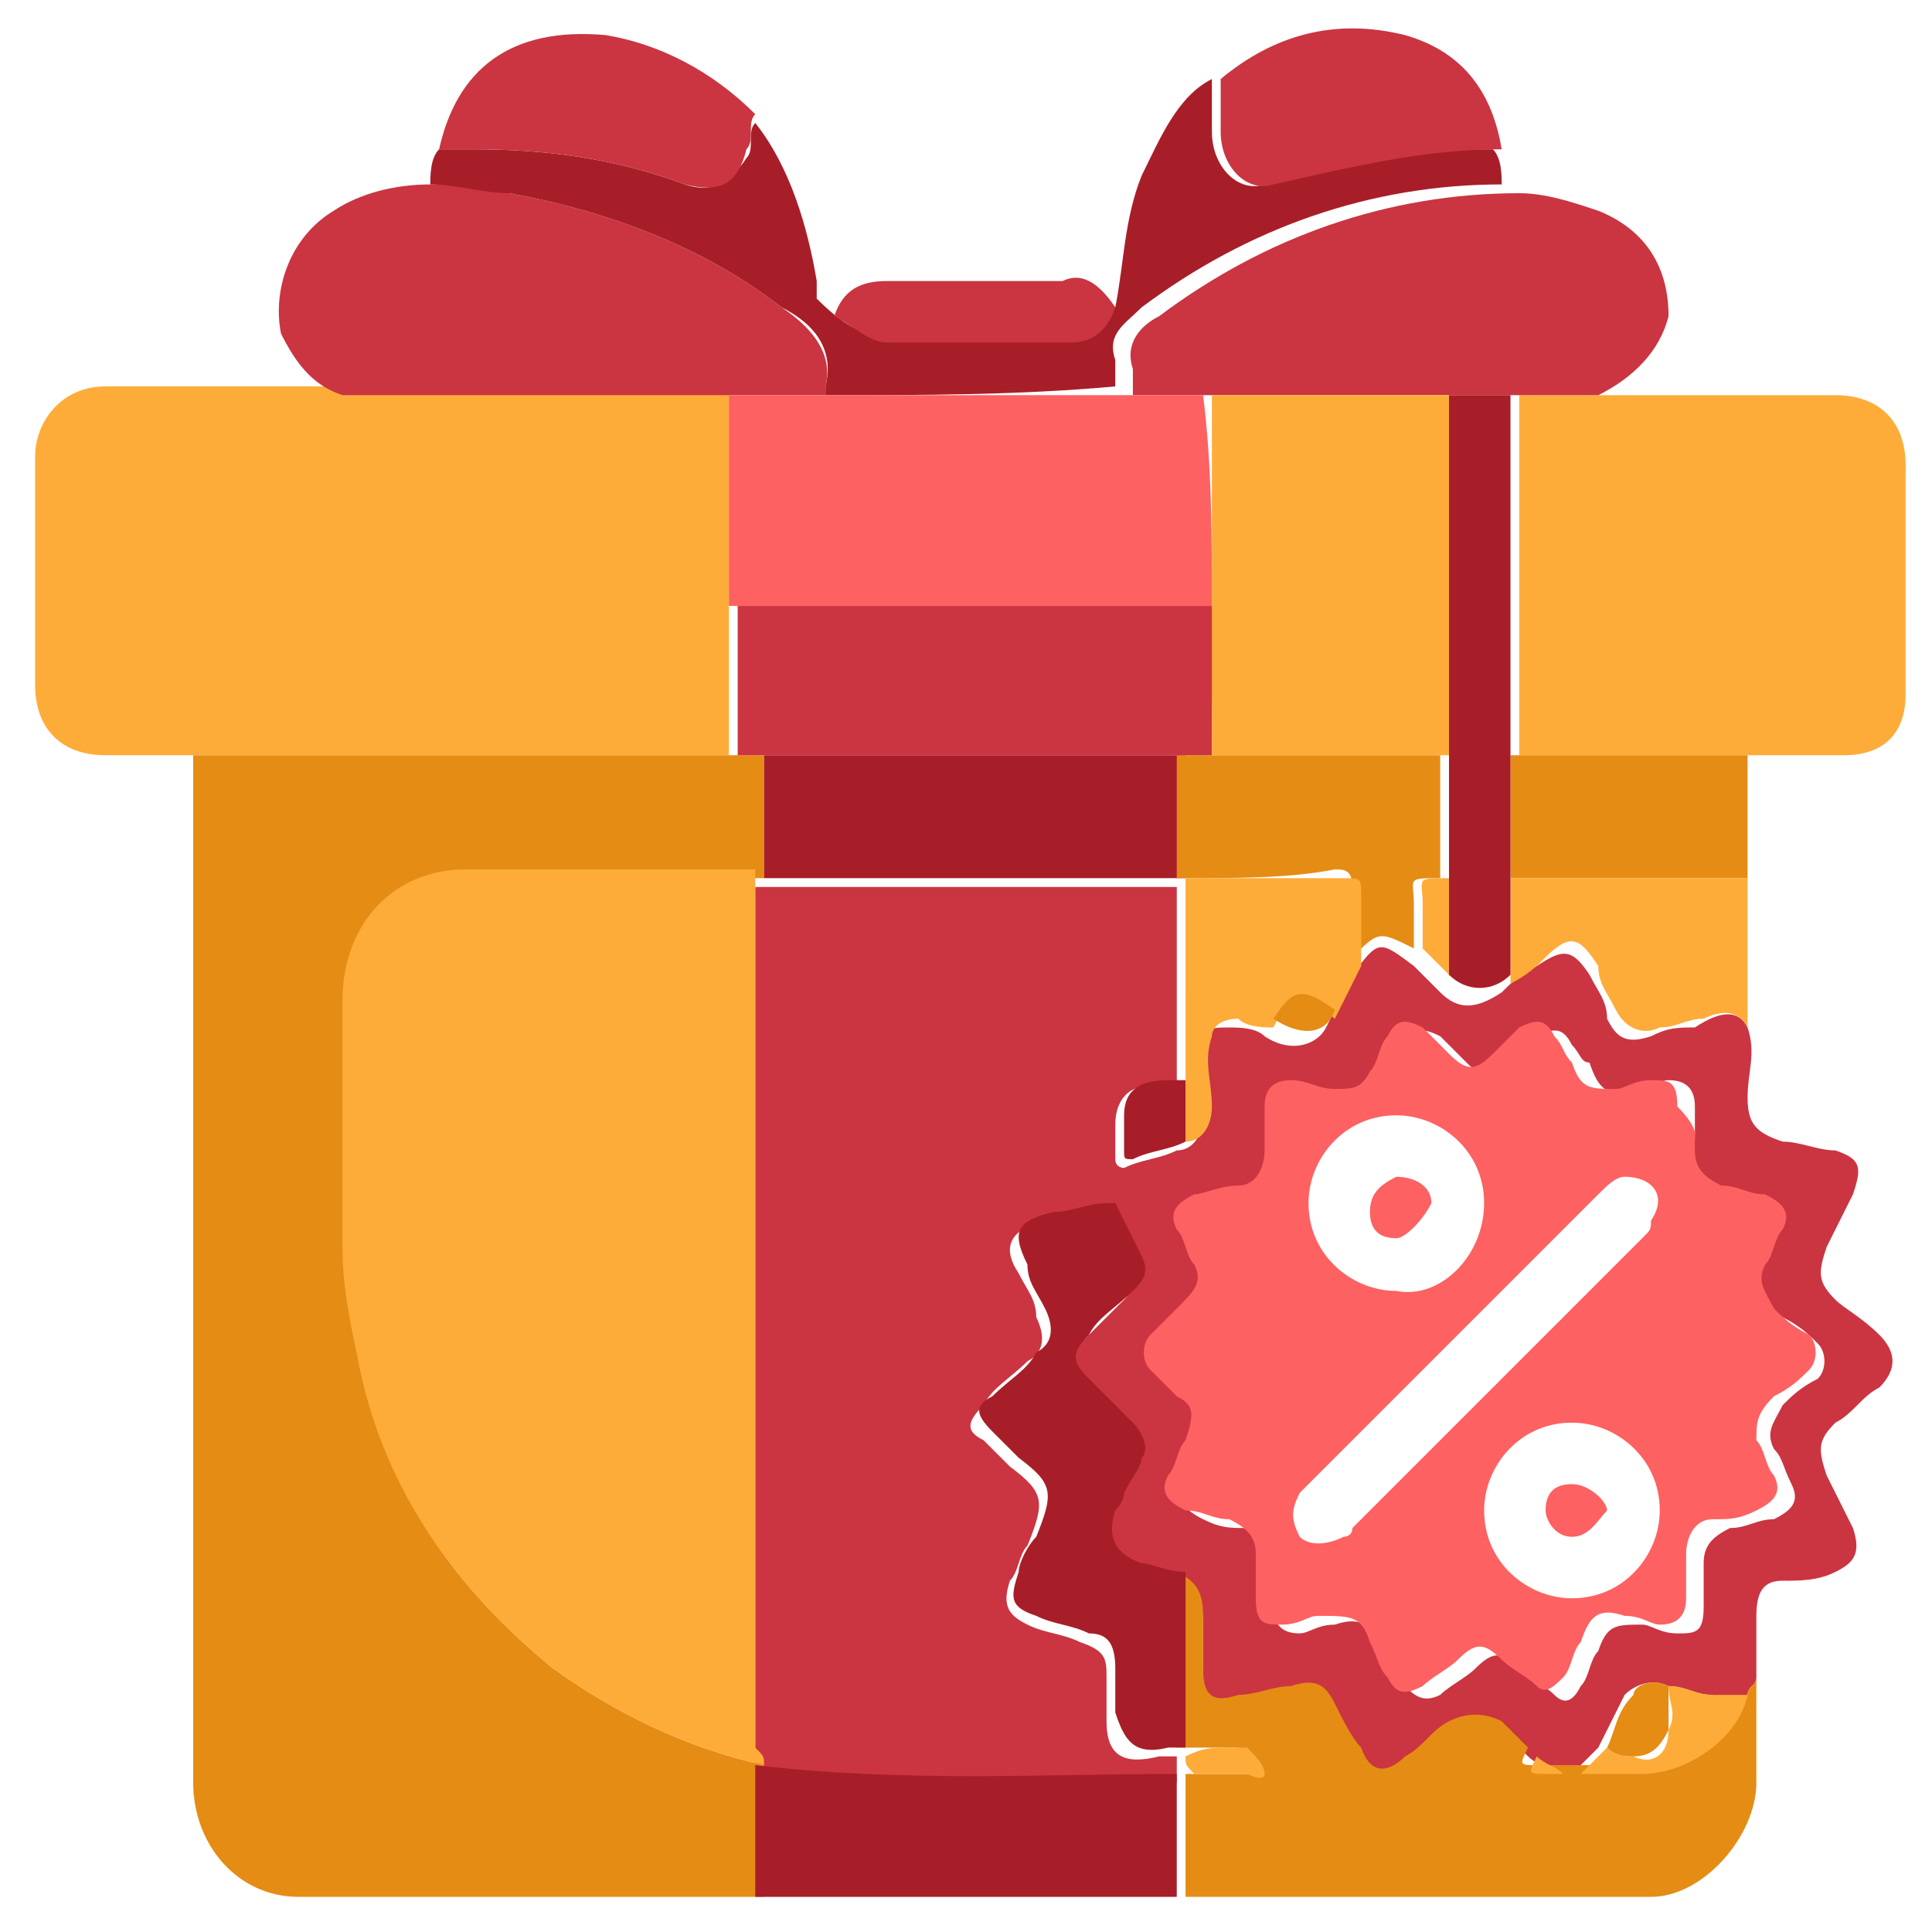
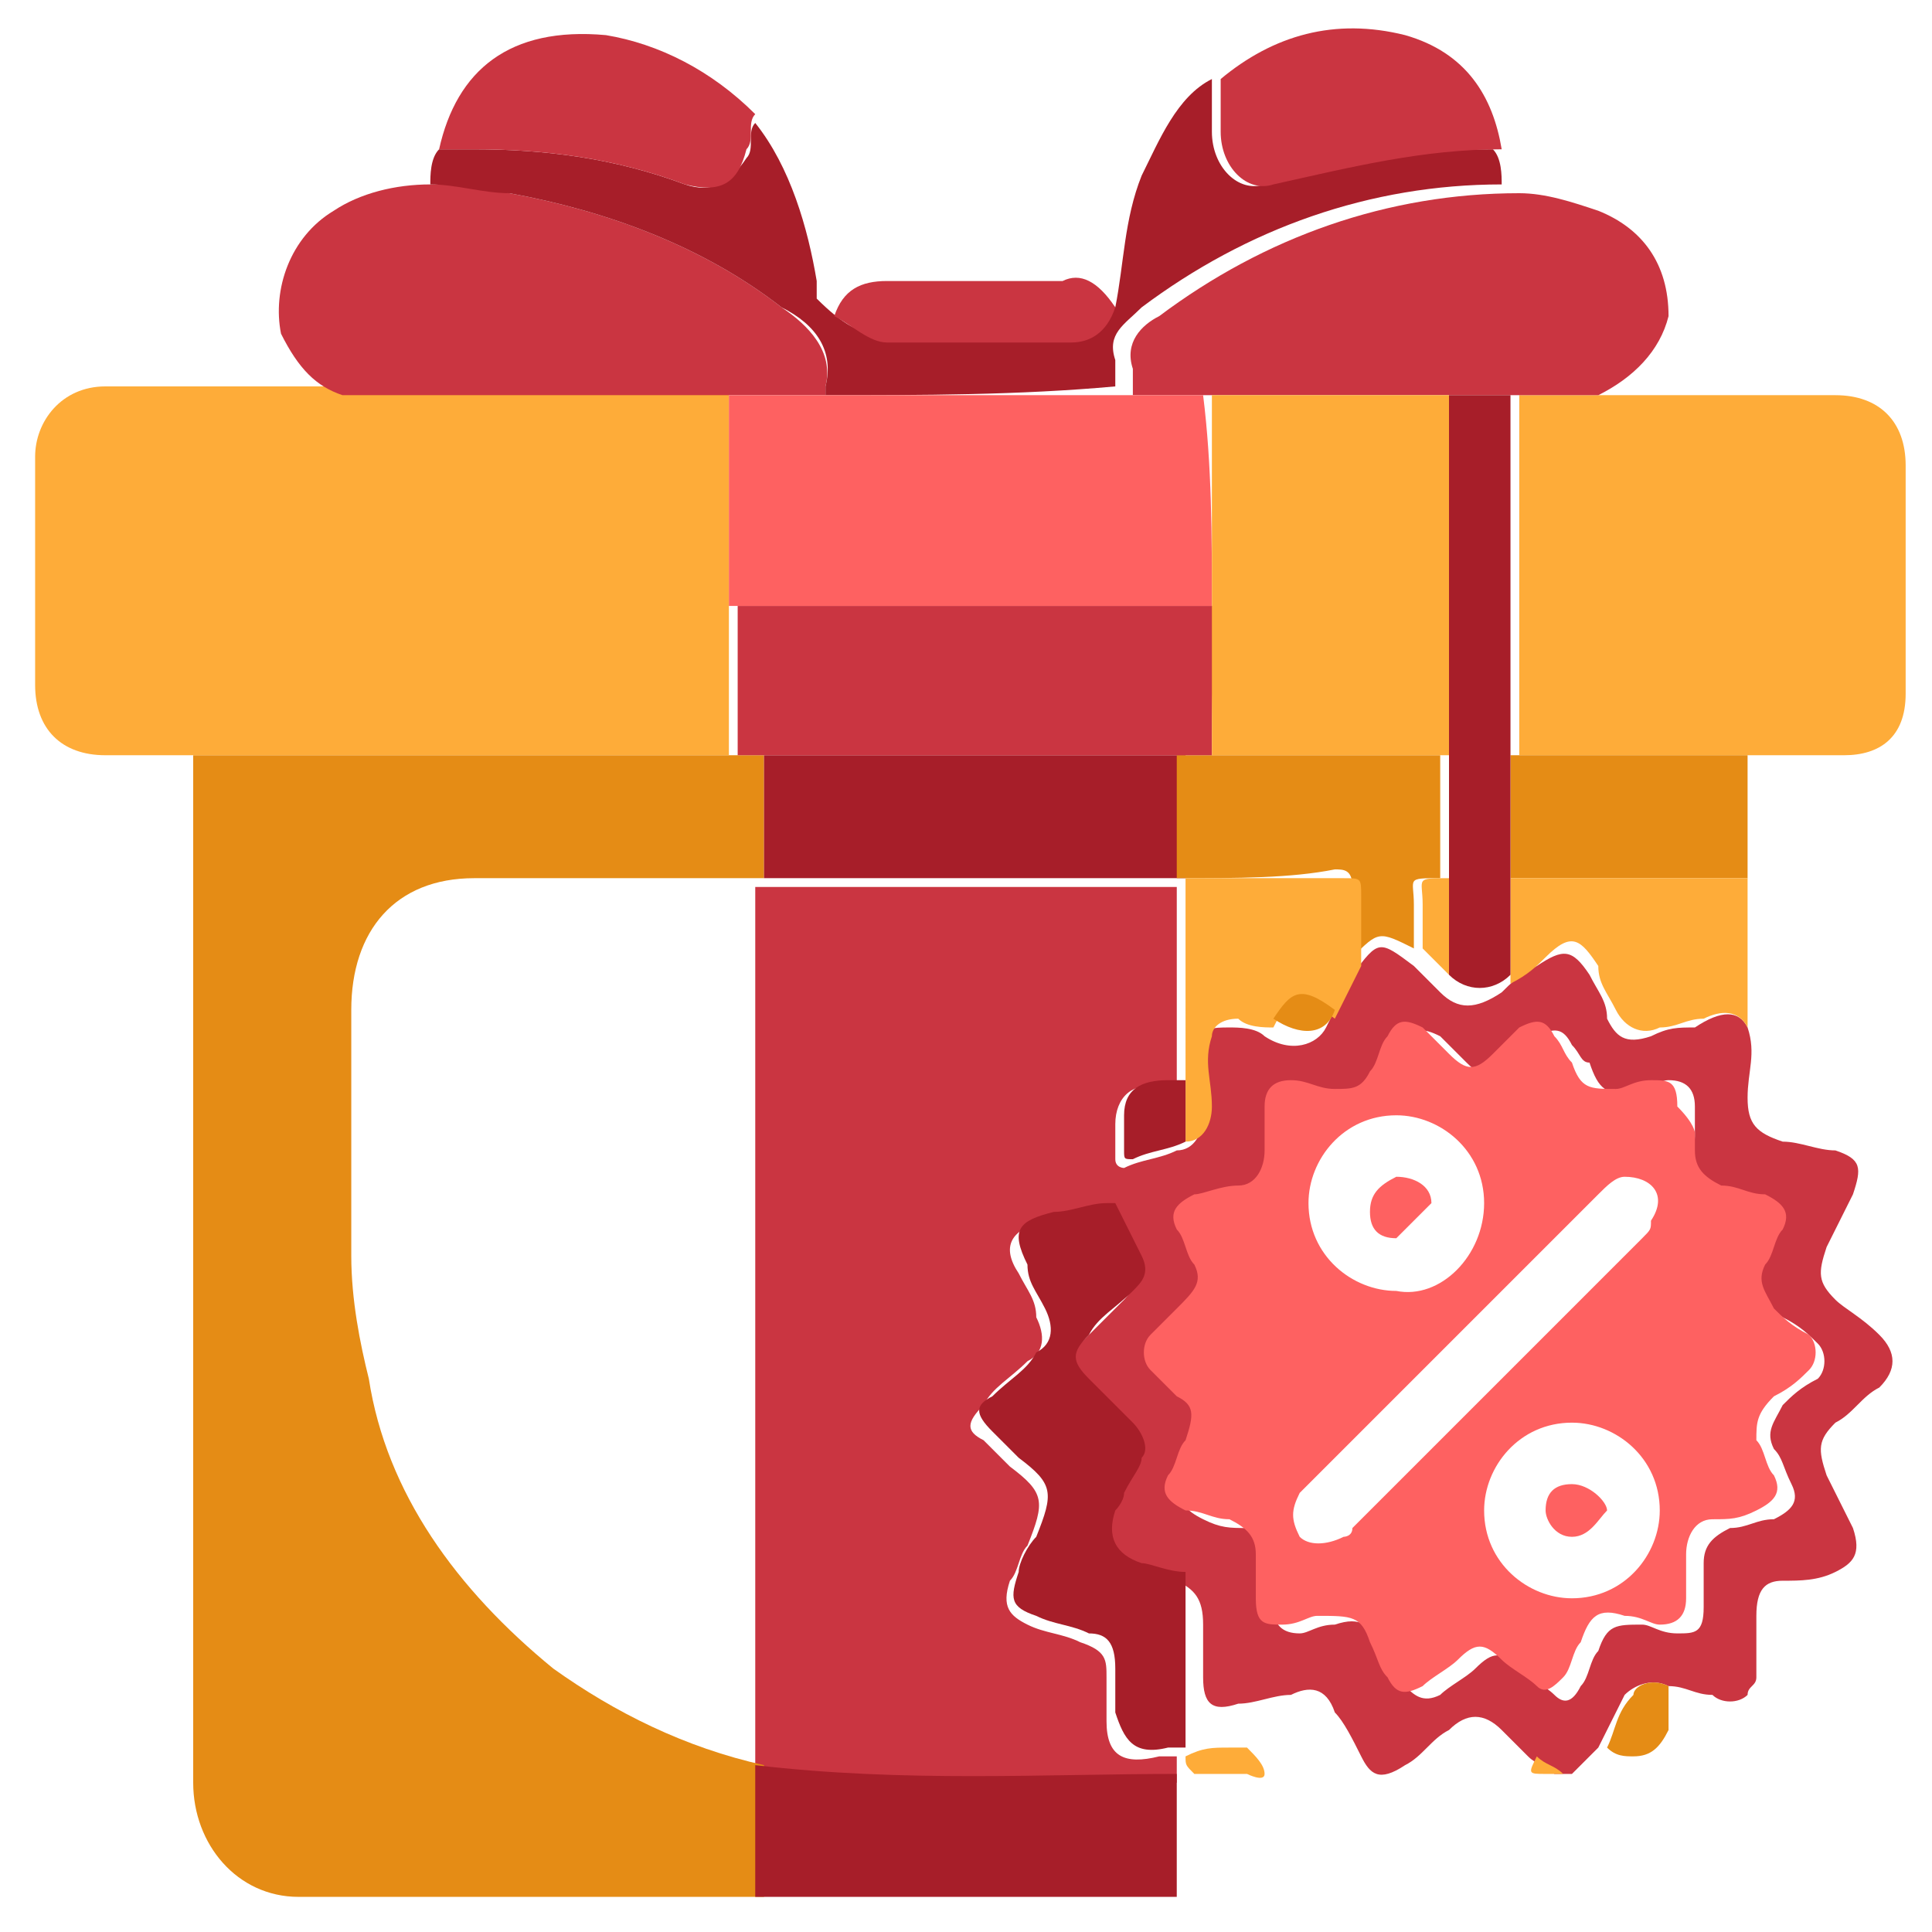
<svg xmlns="http://www.w3.org/2000/svg" version="1.1" id="Layer_1" x="0px" y="0px" viewBox="0 0 22 22" style="enable-background:new 0 0 22 22;" xml:space="preserve">
  <style type="text/css"> .st0{fill:#CA3541;} .st1{fill:#E58C15;} .st2{fill:#FEAC39;} .st3{fill:#A71E29;} .st4{fill:#FE6161;} </style>
  <path class="st0" d="M19.9,11.7c0.1,0.3,0,0.5,0,0.8c0,0.3,0.1,0.4,0.4,0.5c0.2,0,0.4,0.1,0.6,0.1c0.3,0.1,0.3,0.2,0.2,0.5 c-0.1,0.2-0.2,0.4-0.3,0.6c-0.1,0.3-0.1,0.4,0.1,0.6c0.1,0.1,0.3,0.2,0.5,0.4c0.2,0.2,0.2,0.4,0,0.6c-0.2,0.1-0.3,0.3-0.5,0.4 c-0.2,0.2-0.2,0.3-0.1,0.6c0.1,0.2,0.2,0.4,0.3,0.6c0.1,0.3,0,0.4-0.2,0.5c-0.2,0.1-0.4,0.1-0.6,0.1C20.1,18,20,18.1,20,18.4 c0,0.2,0,0.5,0,0.7c0,0.1-0.1,0.1-0.1,0.2c-0.1,0.1-0.3,0.1-0.4,0c-0.2,0-0.3-0.1-0.5-0.1c-0.2-0.1-0.4,0-0.5,0.1 c-0.1,0.2-0.2,0.4-0.3,0.6c-0.1,0.1-0.2,0.2-0.3,0.3c-0.1,0-0.1,0-0.2,0c-0.1-0.1-0.2-0.1-0.3-0.2c-0.1-0.1-0.2-0.2-0.3-0.3 c-0.2-0.2-0.4-0.2-0.6,0c-0.2,0.1-0.3,0.3-0.5,0.4c-0.3,0.2-0.4,0.1-0.5-0.1c-0.1-0.2-0.2-0.4-0.3-0.5c-0.1-0.3-0.3-0.3-0.5-0.2 c-0.2,0-0.4,0.1-0.6,0.1c-0.3,0.1-0.4,0-0.4-0.3c0-0.2,0-0.4,0-0.6c0-0.3-0.1-0.4-0.3-0.5c-0.2,0-0.3-0.1-0.5-0.1 c-0.4-0.1-0.5-0.3-0.3-0.6c0-0.1,0.1-0.2,0.1-0.2c0.1-0.1,0.1-0.2,0.2-0.4c0.1-0.2,0-0.3-0.1-0.4c-0.2-0.2-0.4-0.3-0.5-0.5 c-0.2-0.2-0.2-0.3,0-0.5c0.2-0.2,0.3-0.3,0.5-0.5c0.1-0.1,0.2-0.3,0.1-0.4c-0.1-0.2-0.2-0.4-0.3-0.6c0-0.1-0.1-0.1-0.1,0 c-0.2,0-0.4,0.1-0.6,0.1c-0.4,0.1-0.5,0.3-0.3,0.6c0.1,0.2,0.2,0.3,0.2,0.5c0.1,0.2,0.1,0.4-0.1,0.5c-0.2,0.2-0.4,0.3-0.5,0.5 c-0.2,0.2-0.2,0.3,0,0.4c0.1,0.1,0.2,0.2,0.3,0.3c0.4,0.3,0.4,0.4,0.2,0.9c-0.1,0.1-0.1,0.3-0.2,0.4c-0.1,0.3,0,0.4,0.2,0.5 c0.2,0.1,0.4,0.1,0.6,0.2c0.3,0.1,0.3,0.2,0.3,0.4c0,0.2,0,0.4,0,0.5c0,0.4,0.2,0.5,0.6,0.4c0.1,0,0.1,0,0.2,0c0,0.1,0,0.2,0,0.3 l0,0c-1.6,0-3.2,0.1-4.8-0.1c0,0,0,0,0,0c0,0,0-0.1,0-0.1c0-3.3,0-6.5,0-9.8c0-0.1,0-0.1,0-0.2l0,0c1.6,0,3.2,0,4.8,0l0,0 c0,0.8,0,1.5,0,2.3c-0.1,0-0.1,0-0.2,0c-0.3-0.1-0.5,0.1-0.5,0.4c0,0.1,0,0.3,0,0.4c0,0.1,0.1,0.1,0.1,0.1c0.2-0.1,0.4-0.1,0.6-0.2 c0.2,0,0.3-0.2,0.3-0.4c0-0.3,0-0.5,0-0.8c0-0.2,0.1-0.2,0.3-0.2c0.1,0,0.3,0,0.4,0.1c0.3,0.2,0.6,0.1,0.7-0.1 c0.1-0.2,0.2-0.4,0.3-0.6c0.3-0.4,0.3-0.4,0.7-0.1c0.1,0.1,0.2,0.2,0.3,0.3c0.2,0.2,0.4,0.2,0.7,0c0.1-0.1,0.2-0.2,0.4-0.3 c0.3-0.2,0.4-0.2,0.6,0.1c0.1,0.2,0.2,0.3,0.2,0.5c0.1,0.2,0.2,0.3,0.5,0.2c0.2-0.1,0.3-0.1,0.5-0.1C19.6,11.5,19.8,11.5,19.9,11.7z M19.3,12.9c0-0.1,0-0.2,0-0.3c0-0.2-0.1-0.3-0.3-0.3c-0.1,0-0.2,0.1-0.4,0.1c-0.3,0.1-0.4,0-0.5-0.3C18,12.1,18,12,17.9,11.9 c-0.1-0.2-0.2-0.2-0.4-0.1c-0.1,0.1-0.2,0.2-0.3,0.3c-0.2,0.2-0.3,0.2-0.5,0c-0.1-0.1-0.2-0.2-0.3-0.3c-0.2-0.1-0.3-0.1-0.4,0.1 c-0.1,0.1-0.1,0.3-0.2,0.4c-0.1,0.2-0.2,0.3-0.4,0.2c-0.2,0-0.3-0.1-0.5-0.1c-0.2,0-0.3,0-0.3,0.3c0,0.2,0,0.3,0,0.5 c0,0.2-0.1,0.3-0.3,0.4c-0.2,0-0.3,0.1-0.5,0.1c-0.2,0.1-0.3,0.2-0.2,0.4c0.1,0.1,0.1,0.3,0.2,0.4c0.1,0.3,0.1,0.4-0.2,0.5 c-0.1,0.1-0.2,0.2-0.3,0.3c-0.1,0.1-0.1,0.3,0,0.4c0.1,0.1,0.2,0.2,0.3,0.3c0.2,0.2,0.3,0.3,0.1,0.5c-0.1,0.1-0.1,0.3-0.2,0.4 c-0.1,0.2,0,0.3,0.2,0.4c0.2,0.1,0.3,0.1,0.5,0.1c0.2,0,0.3,0.2,0.3,0.4c0,0.2,0,0.3,0,0.5c0,0.2,0.1,0.3,0.3,0.3 c0.1,0,0.2-0.1,0.4-0.1c0.3-0.1,0.4,0,0.6,0.3c0.1,0.1,0.1,0.3,0.2,0.4c0.1,0.1,0.2,0.2,0.4,0.1c0.1-0.1,0.3-0.2,0.4-0.3 c0.2-0.2,0.3-0.2,0.5,0c0.1,0.1,0.3,0.2,0.4,0.3c0.1,0.1,0.2,0.1,0.3-0.1c0.1-0.1,0.1-0.3,0.2-0.4c0.1-0.3,0.2-0.3,0.5-0.3 c0.1,0,0.2,0.1,0.4,0.1c0.2,0,0.3,0,0.3-0.3c0-0.2,0-0.3,0-0.5c0-0.2,0.1-0.3,0.3-0.4c0.2,0,0.3-0.1,0.5-0.1 c0.2-0.1,0.3-0.2,0.2-0.4c-0.1-0.2-0.1-0.3-0.2-0.4c-0.1-0.2,0-0.3,0.1-0.5c0.1-0.1,0.2-0.2,0.4-0.3c0.1-0.1,0.1-0.3,0-0.4 c-0.1-0.1-0.2-0.2-0.4-0.3C20,14.8,20,14.7,20,14.5c0.1-0.1,0.1-0.3,0.2-0.4c0.1-0.2,0-0.3-0.2-0.4c-0.1,0-0.3-0.1-0.5-0.1 c-0.2,0-0.3-0.2-0.3-0.4C19.3,13.1,19.3,13,19.3,12.9z" />
  <path class="st1" d="M8.7,20.1C8.7,20.1,8.7,20.1,8.7,20.1c0,0.5,0,1,0,1.5c-1.8,0-3.5,0-5.3,0c-0.7,0-1.2-0.6-1.2-1.3 c0-1.8,0-3.7,0-5.5c0-2.1,0-4.1,0-6.2c2.1,0,4.1,0,6.2,0c0.1,0,0.2,0,0.3,0c0,0.5,0,0.9,0,1.4c0,0,0,0,0,0c-1.1,0-2.2,0-3.3,0 c-0.9,0-1.4,0.6-1.4,1.5c0,0.9,0,1.8,0,2.8c0,0.5,0.1,1,0.2,1.4C4.4,17,5.2,18.1,6.3,19C7,19.5,7.8,19.9,8.7,20.1z" />
  <path class="st2" d="M8.3,8.6c-2.1,0-4.1,0-6.2,0c-0.3,0-0.6,0-0.9,0c-0.5,0-0.8-0.3-0.8-0.8c0-0.9,0-1.7,0-2.6 c0-0.4,0.3-0.8,0.8-0.8c0.9,0,1.8,0,2.7,0c1.5,0,2.9,0,4.4,0c0,0.8,0,1.6,0,2.4C8.3,7.5,8.3,8,8.3,8.6z" />
  <path class="st2" d="M18.2,4.5c0.9,0,1.8,0,2.7,0c0.5,0,0.8,0.3,0.8,0.8c0,0.9,0,1.7,0,2.6c0,0.5-0.3,0.7-0.7,0.7c-0.3,0-0.6,0-1,0 c-0.9,0-1.8,0-2.7,0c0-1.4,0-2.7,0-4.1C17.5,4.5,17.8,4.5,18.2,4.5z" />
  <path class="st0" d="M18.2,4.5c-0.3,0-0.6,0-0.9,0c-0.2,0-0.5,0-0.7,0c-0.9,0-1.8,0-2.7,0c-0.3,0-0.7,0-1,0c0-0.1,0-0.2,0-0.3 c-0.1-0.3,0.1-0.5,0.3-0.6c1.2-0.9,2.6-1.4,4.1-1.4c0.3,0,0.6,0.1,0.9,0.2c0.5,0.2,0.8,0.6,0.8,1.2C18.9,4,18.6,4.3,18.2,4.5z" />
  <path class="st0" d="M8.3,4.5c-1.5,0-2.9,0-4.4,0C3.6,4.4,3.4,4.2,3.2,3.8C3.1,3.3,3.3,2.7,3.8,2.4c0.3-0.2,0.7-0.3,1.1-0.3 c0.3,0,0.6,0,0.9,0.1c1.1,0.2,2.2,0.6,3.1,1.3c0.3,0.2,0.6,0.5,0.5,0.9c0,0,0,0.1,0,0.1C9,4.5,8.7,4.5,8.3,4.5z" />
-   <path class="st1" d="M19.9,19.3c0-0.1,0.1-0.1,0.1-0.2c0,0.4,0,0.8,0,1.2c0,0.6-0.6,1.3-1.2,1.3c-1.8,0-3.5,0-5.3,0 c0-0.5,0-0.9,0-1.4c0,0,0,0,0,0c0.2,0,0.4,0,0.6,0c0.1,0,0.2,0,0.2,0c0-0.1-0.1-0.2-0.2-0.3c0,0-0.1,0-0.2,0c-0.2,0-0.3,0-0.5,0 c0-0.7,0-1.3,0-2c0.2,0.1,0.3,0.2,0.3,0.5c0,0.2,0,0.4,0,0.6c0,0.3,0.1,0.4,0.4,0.3c0.2,0,0.4-0.1,0.6-0.1c0.3-0.1,0.4,0,0.5,0.2 c0.1,0.2,0.2,0.4,0.3,0.5c0.1,0.3,0.3,0.3,0.5,0.1c0.2-0.1,0.3-0.3,0.5-0.4c0.2-0.1,0.4-0.1,0.6,0c0.1,0.1,0.2,0.2,0.3,0.3 c-0.1,0.2-0.1,0.2,0.1,0.2c0.1,0,0.1,0,0.2,0c0.1,0,0.1,0,0.2,0c0.2,0,0.5,0,0.7,0C19.2,20.2,19.7,19.8,19.9,19.3z" />
  <path class="st3" d="M9.4,4.5c0,0,0-0.1,0-0.1c0.1-0.4-0.1-0.7-0.5-0.9c-0.9-0.7-2-1.1-3.1-1.3c-0.3,0-0.6-0.1-0.9-0.1 c0-0.1,0-0.3,0.1-0.4c0.1,0,0.3,0,0.4,0c0.8,0,1.6,0.1,2.4,0.4c0.3,0.1,0.5,0,0.7-0.3c0.1-0.1,0-0.3,0.1-0.4C9,1.9,9.2,2.6,9.3,3.2 c0,0.1,0,0.2,0,0.3c0,0,0,0.1,0,0c0,0,0,0,0-0.1C9.6,3.7,9.8,3.8,10,3.8c0.7,0,1.4,0,2.1,0c0.2,0,0.4-0.1,0.5-0.4 c0,0,0.1,0.1,0.1,0.1c0.1-0.5,0.1-1,0.3-1.5c0.2-0.4,0.4-0.9,0.8-1.1c0,0.2,0,0.4,0,0.6c0,0.4,0.3,0.7,0.6,0.6 c0.8-0.3,1.7-0.4,2.6-0.4c0.1,0.1,0.1,0.3,0.1,0.4c-1.5,0-2.9,0.5-4.1,1.4c-0.2,0.2-0.4,0.3-0.3,0.6c0,0.1,0,0.2,0,0.3 C11.6,4.5,10.5,4.5,9.4,4.5z" />
  <path class="st3" d="M13.4,20.2c0,0.5,0,0.9,0,1.4c-1.6,0-3.2,0-4.8,0c0-0.5,0-1,0-1.5C10.3,20.3,11.9,20.2,13.4,20.2z" />
  <path class="st0" d="M8.6,1.3c-0.1,0.1,0,0.3-0.1,0.4C8.4,2.1,8.2,2.2,7.8,2.1C7,1.8,6.2,1.7,5.4,1.7c-0.1,0-0.3,0-0.4,0 c0.2-0.9,0.8-1.4,1.9-1.3C7.5,0.5,8.1,0.8,8.6,1.3z" />
  <path class="st0" d="M17.1,1.7c-0.9,0-1.7,0.2-2.6,0.4c-0.3,0.1-0.6-0.2-0.6-0.6c0-0.2,0-0.4,0-0.6c0.6-0.5,1.3-0.7,2.1-0.5 C16.7,0.6,17,1.1,17.1,1.7z" />
  <path class="st1" d="M17.2,8.6c0.9,0,1.8,0,2.7,0c0,0.5,0,0.9,0,1.4c-0.9,0-1.8,0-2.7,0C17.2,9.5,17.2,9.1,17.2,8.6z" />
  <path class="st2" d="M17.2,10c0.9,0,1.8,0,2.7,0c0,0.6,0,1.2,0,1.7c-0.1-0.2-0.3-0.2-0.5-0.1c-0.2,0-0.3,0.1-0.5,0.1 c-0.2,0.1-0.4,0-0.5-0.2c-0.1-0.2-0.2-0.3-0.2-0.5c-0.2-0.3-0.3-0.4-0.6-0.1c-0.1,0.1-0.2,0.2-0.4,0.3C17.2,10.7,17.2,10.3,17.2,10z " />
  <path class="st0" d="M12.7,3.5c-0.1,0.3-0.3,0.4-0.5,0.4c-0.7,0-1.4,0-2.1,0c-0.2,0-0.4-0.2-0.6-0.3c0.1-0.3,0.3-0.4,0.6-0.4 c0.7,0,1.3,0,2,0C12.3,3.1,12.5,3.2,12.7,3.5z" />
-   <path class="st2" d="M8.7,20.1C7.8,19.9,7,19.5,6.3,19c-1.1-0.9-1.9-2-2.2-3.4c-0.1-0.5-0.2-0.9-0.2-1.4c0-0.9,0-1.8,0-2.8 c0-0.9,0.6-1.5,1.4-1.5c1.1,0,2.2,0,3.3,0c0,0.1,0,0.1,0,0.2c0,3.3,0,6.5,0,9.8C8.7,20,8.7,20,8.7,20.1z" />
  <path class="st4" d="M19.3,12.9c0,0.1,0,0.2,0,0.2c0,0.2,0.1,0.3,0.3,0.4c0.2,0,0.3,0.1,0.5,0.1c0.2,0.1,0.3,0.2,0.2,0.4 c-0.1,0.1-0.1,0.3-0.2,0.4c-0.1,0.2,0,0.3,0.1,0.5c0.1,0.1,0.2,0.2,0.4,0.3c0.1,0.1,0.1,0.3,0,0.4c-0.1,0.1-0.2,0.2-0.4,0.3 C20,16.1,20,16.2,20,16.4c0.1,0.1,0.1,0.3,0.2,0.4c0.1,0.2,0,0.3-0.2,0.4c-0.2,0.1-0.3,0.1-0.5,0.1c-0.2,0-0.3,0.2-0.3,0.4 c0,0.2,0,0.3,0,0.5c0,0.2-0.1,0.3-0.3,0.3c-0.1,0-0.2-0.1-0.4-0.1c-0.3-0.1-0.4,0-0.5,0.3c-0.1,0.1-0.1,0.3-0.2,0.4 c-0.1,0.1-0.2,0.2-0.3,0.1c-0.1-0.1-0.3-0.2-0.4-0.3c-0.2-0.2-0.3-0.2-0.5,0c-0.1,0.1-0.3,0.2-0.4,0.3c-0.2,0.1-0.3,0.1-0.4-0.1 c-0.1-0.1-0.1-0.2-0.2-0.4c-0.1-0.3-0.2-0.3-0.6-0.3c-0.1,0-0.2,0.1-0.4,0.1c-0.2,0-0.3,0-0.3-0.3c0-0.2,0-0.3,0-0.5 c0-0.2-0.1-0.3-0.3-0.4c-0.2,0-0.3-0.1-0.5-0.1c-0.2-0.1-0.3-0.2-0.2-0.4c0.1-0.1,0.1-0.3,0.2-0.4c0.1-0.3,0.1-0.4-0.1-0.5 c-0.1-0.1-0.2-0.2-0.3-0.3c-0.1-0.1-0.1-0.3,0-0.4c0.1-0.1,0.2-0.2,0.3-0.3c0.2-0.2,0.3-0.3,0.2-0.5c-0.1-0.1-0.1-0.3-0.2-0.4 c-0.1-0.2,0-0.3,0.2-0.4c0.1,0,0.3-0.1,0.5-0.1c0.2,0,0.3-0.2,0.3-0.4c0-0.2,0-0.3,0-0.5c0-0.2,0.1-0.3,0.3-0.3 c0.2,0,0.3,0.1,0.5,0.1c0.2,0,0.3,0,0.4-0.2c0.1-0.1,0.1-0.3,0.2-0.4c0.1-0.2,0.2-0.2,0.4-0.1c0.1,0.1,0.2,0.2,0.3,0.3 c0.2,0.2,0.3,0.2,0.5,0c0.1-0.1,0.2-0.2,0.3-0.3c0.2-0.1,0.3-0.1,0.4,0.1c0.1,0.1,0.1,0.2,0.2,0.3c0.1,0.3,0.2,0.3,0.5,0.3 c0.1,0,0.2-0.1,0.4-0.1c0.2,0,0.3,0,0.3,0.3C19.3,12.8,19.3,12.9,19.3,12.9z M18.5,13.4c-0.1,0-0.2,0.1-0.3,0.2 c-1.1,1.1-2.2,2.2-3.3,3.3c0,0-0.1,0.1-0.1,0.1c-0.1,0.2-0.1,0.3,0,0.5c0.1,0.1,0.3,0.1,0.5,0c0,0,0.1,0,0.1-0.1 c1.1-1.1,2.2-2.2,3.3-3.3c0.1-0.1,0.1-0.1,0.1-0.2C19,13.6,18.8,13.4,18.5,13.4z M16.9,13.7c0-0.6-0.5-1-1-1c-0.6,0-1,0.5-1,1 c0,0.6,0.5,1,1,1C16.4,14.8,16.9,14.3,16.9,13.7z M18.9,17.2c0-0.6-0.5-1-1-1c-0.6,0-1,0.5-1,1c0,0.6,0.5,1,1,1 C18.5,18.2,18.9,17.7,18.9,17.2z" />
  <path class="st3" d="M13.5,17.9c0,0.7,0,1.3,0,2c0,0,0,0,0,0c-0.1,0-0.1,0-0.2,0c-0.4,0.1-0.5-0.1-0.6-0.4c0-0.2,0-0.4,0-0.5 c0-0.3-0.1-0.4-0.3-0.4c-0.2-0.1-0.4-0.1-0.6-0.2c-0.3-0.1-0.3-0.2-0.2-0.5c0-0.1,0.1-0.3,0.2-0.4c0.2-0.5,0.2-0.6-0.2-0.9 c-0.1-0.1-0.2-0.2-0.3-0.3c-0.2-0.2-0.2-0.3,0-0.4c0.2-0.2,0.4-0.3,0.5-0.5c0.2-0.1,0.2-0.3,0.1-0.5c-0.1-0.2-0.2-0.3-0.2-0.5 c-0.2-0.4-0.1-0.5,0.3-0.6c0.2,0,0.4-0.1,0.6-0.1c0.1,0,0.1,0,0.1,0c0.1,0.2,0.2,0.4,0.3,0.6c0.1,0.2,0,0.3-0.1,0.4 c-0.2,0.2-0.4,0.3-0.5,0.5c-0.2,0.2-0.2,0.3,0,0.5c0.2,0.2,0.3,0.3,0.5,0.5c0.1,0.1,0.2,0.3,0.1,0.4c0,0.1-0.1,0.2-0.2,0.4 c0,0.1-0.1,0.2-0.1,0.2c-0.1,0.3,0,0.5,0.3,0.6C13.1,17.8,13.3,17.9,13.5,17.9z" />
  <path class="st3" d="M8.7,10c0-0.5,0-0.9,0-1.4c1.6,0,3.2,0,4.8,0c0,0.5,0,0.9,0,1.4C11.9,10,10.3,10,8.7,10z" />
  <path class="st1" d="M13.4,10c0-0.5,0-0.9,0-1.4c0.1,0,0.2,0,0.3,0c0.9,0,1.8,0,2.7,0c0,0.5,0,0.9,0,1.4c-0.4,0-0.3,0-0.3,0.3 c0,0.2,0,0.3,0,0.5c-0.4-0.2-0.4-0.2-0.7,0.1c0-0.3,0-0.5,0-0.8c0-0.2-0.1-0.2-0.2-0.2C14.7,10,14.1,10,13.4,10L13.4,10z" />
  <path class="st3" d="M16.5,10c0-0.5,0-0.9,0-1.4c0-1.4,0-2.7,0-4.1c0.2,0,0.5,0,0.7,0c0,1.4,0,2.7,0,4.1c0,0.5,0,0.9,0,1.4 c0,0.4,0,0.7,0,1.1c-0.2,0.2-0.5,0.2-0.7,0C16.5,10.7,16.5,10.3,16.5,10z" />
  <path class="st2" d="M13.5,10c0.6,0,1.2,0,1.8,0c0.2,0,0.2,0,0.2,0.2c0,0.3,0,0.5,0,0.8c-0.1,0.2-0.2,0.4-0.3,0.6 c-0.4-0.3-0.5-0.3-0.7,0.1c-0.1,0-0.3,0-0.4-0.1c-0.2,0-0.3,0.1-0.3,0.2c-0.1,0.3,0,0.5,0,0.8c0,0.2-0.1,0.4-0.3,0.4 c0-0.2,0-0.5,0-0.7C13.5,11.5,13.5,10.7,13.5,10z" />
-   <path class="st2" d="M19.9,19.3c-0.1,0.5-0.7,0.9-1.2,0.9c-0.2,0-0.5,0-0.7,0c0.1-0.1,0.2-0.2,0.3-0.3c0.1,0.1,0.2,0.1,0.3,0.1 c0.2,0.1,0.4,0,0.4-0.3c0.1-0.2,0-0.3,0-0.5c0.2,0,0.3,0.1,0.5,0.1C19.6,19.3,19.7,19.3,19.9,19.3z" />
  <path class="st3" d="M13.5,12.3c0,0.2,0,0.5,0,0.7c-0.2,0.1-0.4,0.1-0.6,0.2c-0.1,0-0.1,0-0.1-0.1c0-0.1,0-0.3,0-0.4 c0-0.3,0.2-0.4,0.5-0.4C13.3,12.3,13.4,12.3,13.5,12.3z" />
  <path class="st1" d="M19,19.2c0,0.2,0,0.3,0,0.5c-0.1,0.2-0.2,0.3-0.4,0.3c-0.1,0-0.2,0-0.3-0.1c0.1-0.2,0.1-0.4,0.3-0.6 C18.6,19.2,18.8,19.1,19,19.2z" />
  <path class="st2" d="M16.5,10c0,0.4,0,0.7,0,1.1c-0.1-0.1-0.2-0.2-0.3-0.3c0-0.2,0-0.3,0-0.5C16.2,10,16.1,10,16.5,10z" />
  <path class="st2" d="M13.5,20C13.5,20,13.5,20,13.5,20c0.2-0.1,0.3-0.1,0.5-0.1c0.1,0,0.1,0,0.2,0c0.1,0.1,0.2,0.2,0.2,0.3 c0,0.1-0.2,0-0.2,0c-0.2,0-0.4,0-0.6,0C13.5,20.1,13.5,20.1,13.5,20z" />
  <path class="st1" d="M14.5,11.6c0.2-0.3,0.3-0.4,0.7-0.1C15.1,11.8,14.8,11.8,14.5,11.6z" />
  <path class="st2" d="M17.8,20.2c0,0-0.1,0-0.2,0c-0.2,0-0.2,0-0.1-0.2C17.6,20.1,17.7,20.1,17.8,20.2z" />
  <path class="st0" d="M13.8,8.6c-0.1,0-0.2,0-0.3,0c-1.6,0-3.2,0-4.8,0c-0.1,0-0.2,0-0.3,0c0-0.6,0-1.1,0-1.7c1.8,0,3.6,0,5.5,0 C13.8,7.5,13.8,8,13.8,8.6z" />
  <path class="st4" d="M13.8,6.9c-1.8,0-3.6,0-5.5,0c0-0.8,0-1.6,0-2.4c0.3,0,0.7,0,1,0c1.1,0,2.3,0,3.4,0c0.3,0,0.7,0,1,0 C13.8,5.3,13.8,6.1,13.8,6.9z" />
  <path class="st2" d="M13.8,6.9c0-0.8,0-1.6,0-2.4c0.9,0,1.8,0,2.7,0c0,1.4,0,2.7,0,4.1c-0.9,0-1.8,0-2.7,0C13.8,8,13.8,7.5,13.8,6.9 z" />
-   <path class="st4" d="M15.9,14.1c-0.2,0-0.3-0.1-0.3-0.3c0-0.2,0.1-0.3,0.3-0.4c0.2,0,0.4,0.1,0.4,0.3C16.2,13.9,16,14.1,15.9,14.1z" />
+   <path class="st4" d="M15.9,14.1c-0.2,0-0.3-0.1-0.3-0.3c0-0.2,0.1-0.3,0.3-0.4c0.2,0,0.4,0.1,0.4,0.3z" />
  <path class="st4" d="M17.9,17.5c-0.2,0-0.3-0.2-0.3-0.3c0-0.2,0.1-0.3,0.3-0.3c0.2,0,0.4,0.2,0.4,0.3C18.2,17.3,18.1,17.5,17.9,17.5 z" />
</svg>